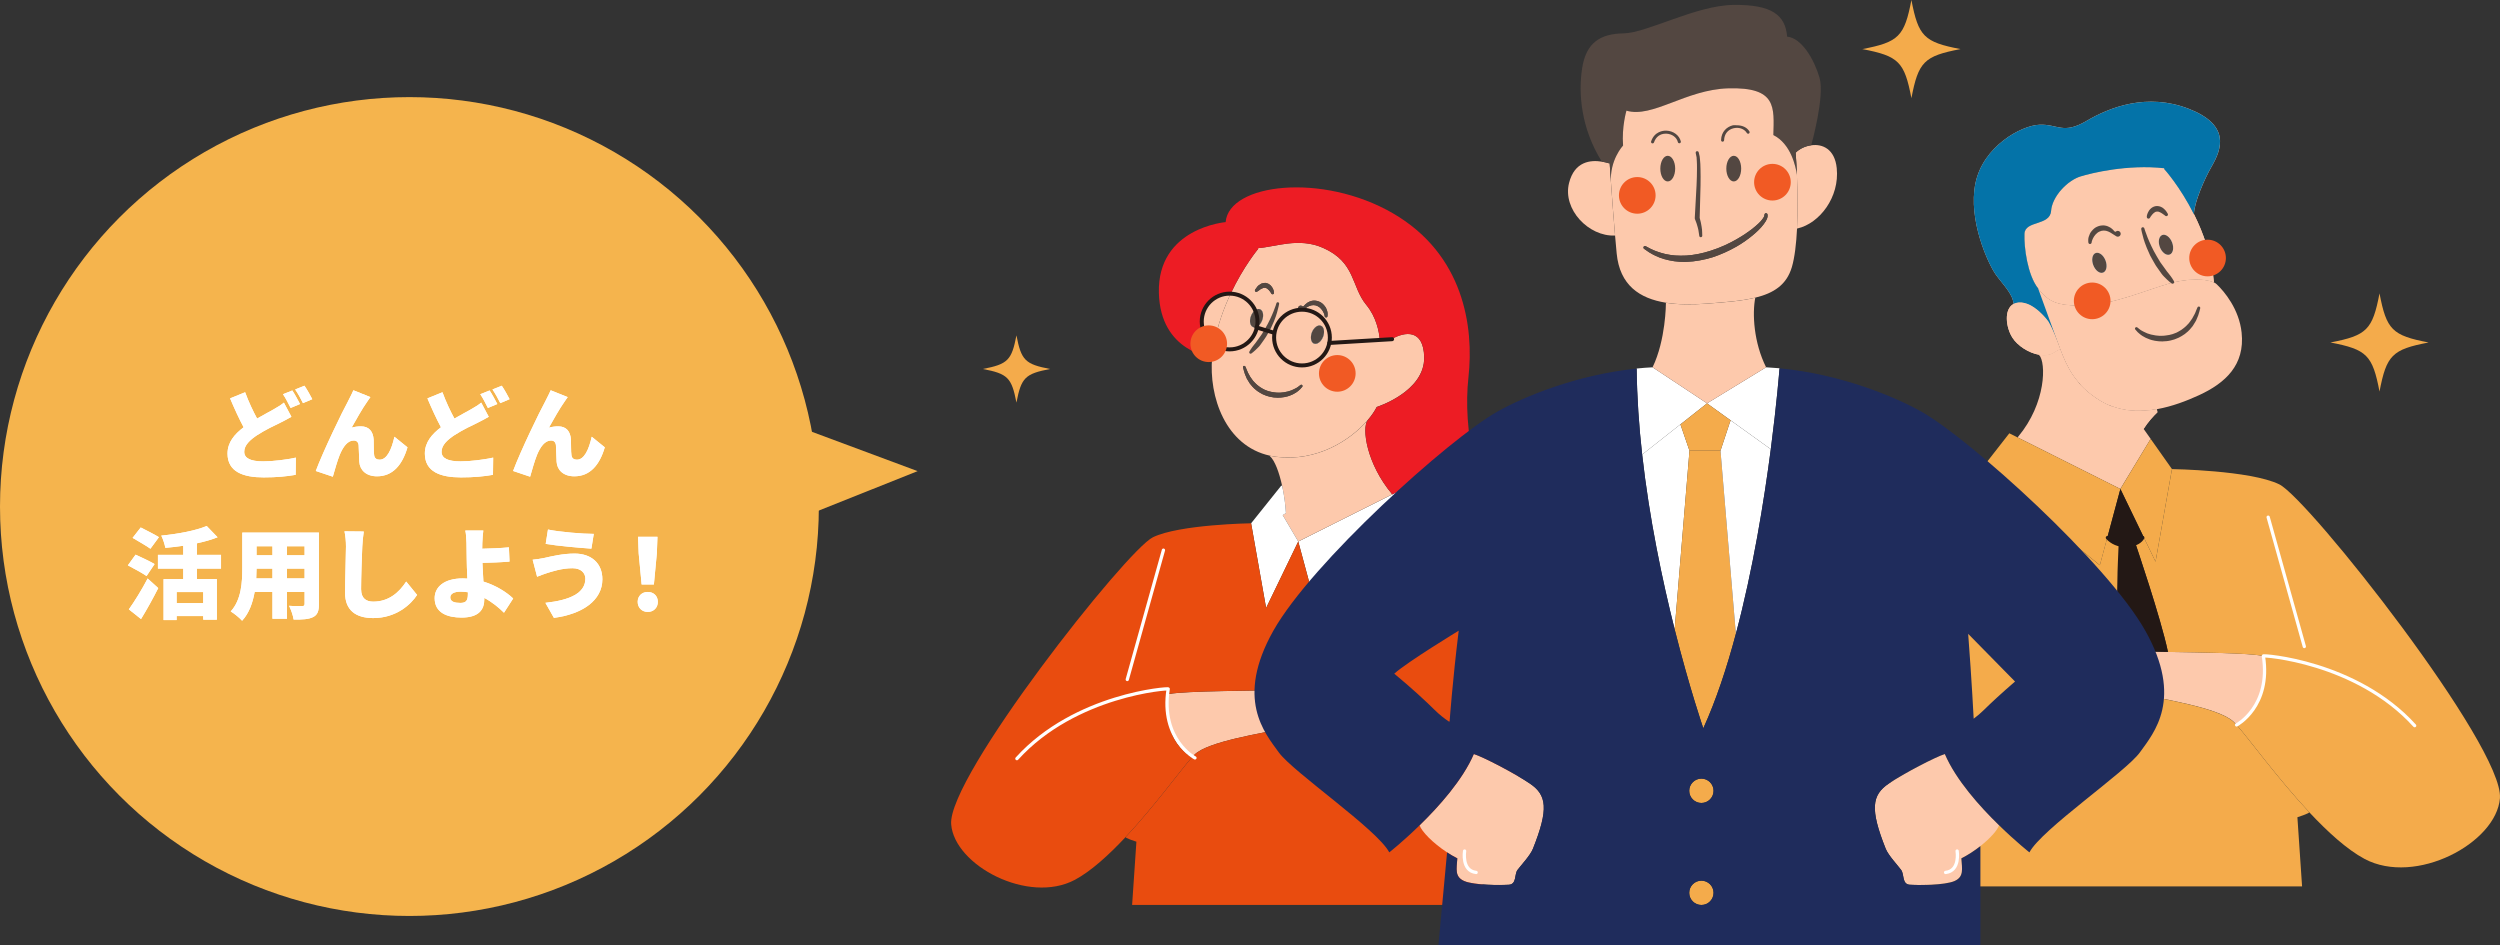
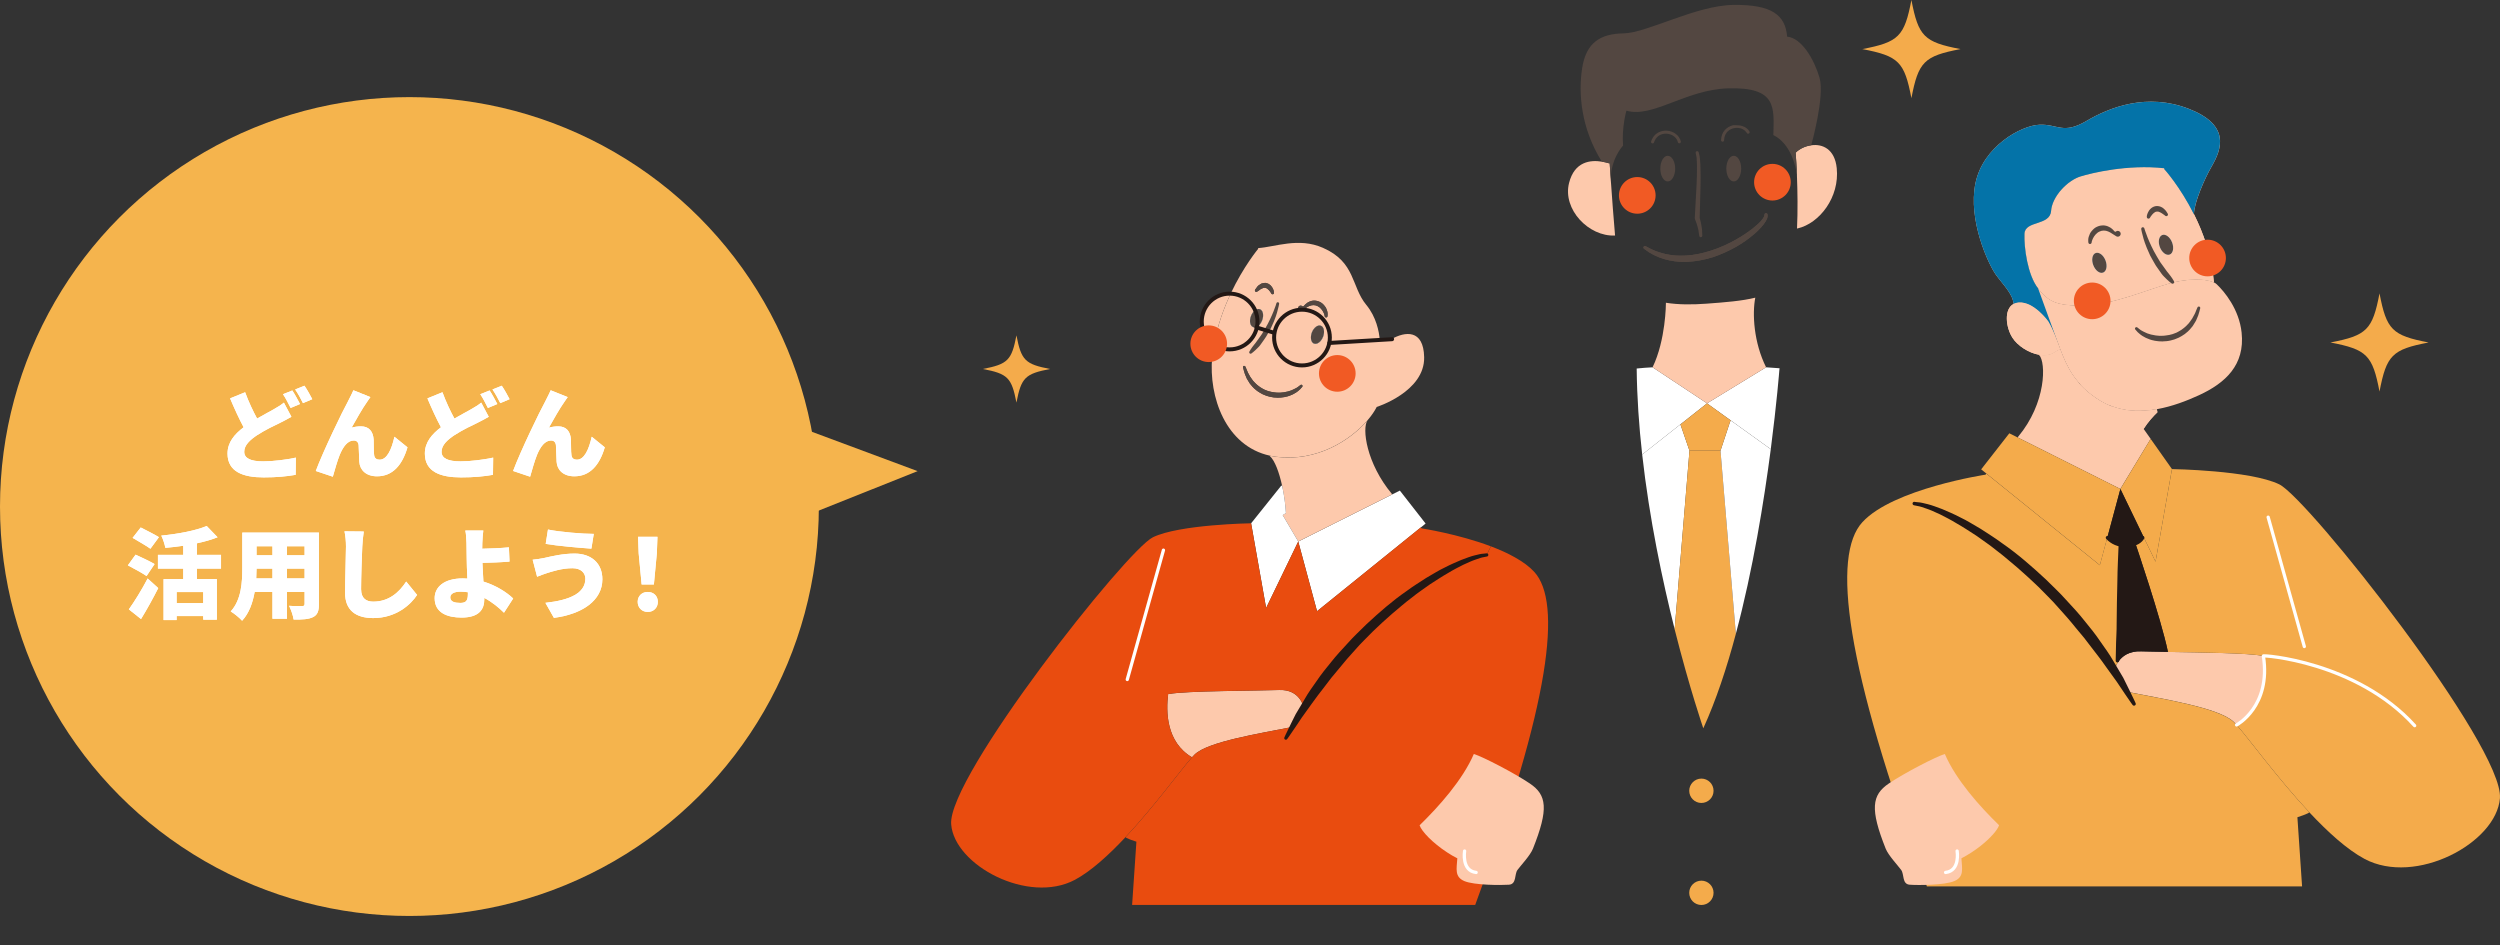
<svg xmlns="http://www.w3.org/2000/svg" id="_レイヤー_2" data-name="レイヤー 2" viewBox="0 0 758.38 286.81">
  <rect x="0" y="0" width="758.38" height="286.81" fill="#333333" stroke="none" />
  <defs>
    <style>
      .cls-1 {
        fill: #f15a24;
      }

      .cls-2 {
        fill: #0473a8;
      }

      .cls-3 {
        fill: #534741;
      }

      .cls-4 {
        fill: #fdc9ac;
      }

      .cls-5 {
        fill: #ed1c24;
      }

      .cls-6 {
        fill: #e94c0f;
      }

      .cls-7 {
        fill: #231815;
      }

      .cls-8 {
        fill: #fff;
      }

      .cls-9 {
        fill: #f4ab4b;
      }

      .cls-10 {
        fill: none;
        stroke: #fff;
        stroke-linecap: round;
        stroke-linejoin: round;
      }

      .cls-11 {
        fill: #1f2c5c;
      }

      .cls-12 {
        fill: #f5b44d;
      }
    </style>
  </defs>
  <g id="_デザイン" data-name="デザイン">
    <g>
      <path class="cls-9" d="M318.54,111.93c-7.57-1.45-8.74-2.63-10.2-10.2-1.45,7.57-2.63,8.74-10.2,10.2,7.57,1.45,8.74,2.63,10.2,10.2,1.45-7.57,2.63-8.74,10.2-10.2Z" />
      <path class="cls-9" d="M594.72,14.89c-11.05-2.12-12.77-3.84-14.89-14.89-2.12,11.05-3.84,12.77-14.89,14.89,11.05,2.12,12.77,3.84,14.89,14.89,2.12-11.05,3.84-12.77,14.89-14.89Z" />
      <path class="cls-9" d="M736.72,103.89c-11.05-2.12-12.77-3.84-14.89-14.89-2.12,11.05-3.84,12.77-14.89,14.89,11.05,2.12,12.77,3.84,14.89,14.89,2.12-11.05,3.84-12.77,14.89-14.89Z" />
      <circle class="cls-12" cx="124.2" cy="153.66" r="124.2" />
      <polyline class="cls-12" points="230.98 125.29 278.36 142.92 230.98 161.82" />
      <g>
        <g>
          <path class="cls-4" d="M618.6,107.7v-.07c1.62.29,3.19.14,4.42-.64l1.93-1.1c2.06,5.45,4.53,11,12.33,15.72,5.39,3.25,11.38,3.54,17.01,2.52l.17.94c-1.31,1.25-2.87,2.97-4.21,5.08l.08.05" />
          <path class="cls-4" d="M655.2,74.96c.63,1.64,1.96,2.65,2.99,2.25,1.03-.39,1.34-2.04.72-3.67-.63-1.64-1.96-2.65-2.99-2.25-1.02.4-1.34,2.04-.72,3.67ZM671.6,85.67c-2.41-1.17-7.76-1.31-13.36.24-6.41,1.76-17.49,6.57-26,6.73-8.52.15-10.79-1.17-13.96-5.19-3.18-4.01-4.3-12.44-4.13-16.55.17-4.1,7.72-2.36,8.07-6.91.35-4.57,5.13-9.32,8.93-10.48,3.3-1.02,14.22-3.72,25.4-2.49l-.03.23s4.81,5.28,9.03,13.73c2.85,5.68,5.41,12.79,6.05,20.69ZM637.99,82.68c1.02-.38,1.35-2.04.72-3.67-.63-1.64-1.96-2.65-3-2.25-1.02.4-1.33,2.04-.7,3.68.62,1.63,1.96,2.64,2.99,2.24Z" />
          <path class="cls-4" d="M656.56,51.02c-11.18-1.23-22.11,1.47-25.4,2.49-3.8,1.15-8.58,5.91-8.93,10.48-.34,4.56-7.9,2.82-8.07,6.91-.17,4.11.95,12.54,4.13,16.55,3.17,4.02,5.44,5.34,13.96,5.19,8.51-.16,19.59-4.97,26-6.73,5.6-1.55,10.95-1.41,13.36-.24.34.17.63.35.84.57,2.35,2.22,6.8,7.58,7.55,14.66,1.05,9.83-4.95,15.31-12.94,18.99-3.63,1.67-8.08,3.4-12.77,4.24-5.63,1.02-11.62.74-17.01-2.52-7.81-4.72-10.27-10.27-12.33-15.72-1.07-2.86-2.03-5.69-3.59-8.36,0,0-4.33-6.1-8.98-5.75-.6.04-1.1.19-1.54.42-.31-3.15-3.17-5.77-5.41-8.9-2.24-3.13-8.49-16.53-6.17-27.72,2.31-11.19,13.87-17.52,19.42-17.74,5.56-.23,7.16,3.03,14.24-1.14,7.08-4.17,18.4-8.61,31.03-3.7,12.63,4.93,10.08,12.1,6.99,17.45-2.2,3.79-5.37,11.09-5.4,14.55-4.22-8.45-9.03-13.73-9.03-13.73l.03-.23Z" />
          <path class="cls-4" d="M623.01,106.99c-1.23.78-2.8.93-4.41.64-3.2-.54-6.61-2.77-8.14-5.21-2.02-3.18-2.6-8.65.38-10.23.43-.22.94-.37,1.54-.42,4.65-.35,8.98,5.75,8.98,5.75,1.56,2.68,2.52,5.5,3.59,8.36l-1.93,1.1Z" />
          <path class="cls-8" d="M658.91,73.54c.63,1.63.32,3.27-.72,3.67-1.02.4-2.36-.61-2.99-2.25-.63-1.63-.31-3.27.72-3.67,1.02-.39,2.36.61,2.99,2.25Z" />
          <path class="cls-8" d="M638.71,79.02c.63,1.63.31,3.28-.72,3.67-1.02.4-2.37-.61-2.99-2.24-.63-1.64-.32-3.28.7-3.68,1.04-.39,2.37.61,3,2.25Z" />
        </g>
        <g>
          <g>
            <path class="cls-4" d="M686.38,198.89c.76,5.78.68,15.98-7.89,21.02-.36-.4-.67-.73-.94-.98-4.52-4.26-21.55-6.92-32.22-9.06-1.3-2.24-2.63-4.42-4-6.51l.13-.09s.24-1.27,1.19-2.61c1.11-1.56,3.16-3.21,6.89-3.07,1.76.07,4.66.12,8.09.17,10.06.16,24.68.36,28.46,1.16l.3-.03Z" />
            <path class="cls-4" d="M650.25,130.14l.08.05,2.08,2.94-9.2,15.19-31.13-15.61.11-.21c8.56-10.25,8.51-22.5,6.4-24.81v-.07c1.62.29,3.19.14,4.42-.64l1.93-1.1c2.06,5.45,4.53,11,12.33,15.72,5.39,3.25,11.38,3.54,17.01,2.52l.17.94c-1.31,1.25-2.87,2.97-4.21,5.08Z" />
            <path class="cls-4" d="M655.2,74.96c.63,1.64,1.96,2.65,2.99,2.25,1.03-.39,1.34-2.04.72-3.67-.63-1.64-1.96-2.65-2.99-2.25-1.02.4-1.34,2.04-.72,3.67ZM671.6,85.67c-2.41-1.17-7.76-1.31-13.36.24-6.41,1.76-17.49,6.57-26,6.73-8.52.15-10.79-1.17-13.96-5.19-3.18-4.01-4.3-12.44-4.13-16.55.17-4.1,7.72-2.36,8.07-6.91.35-4.57,5.13-9.32,8.93-10.48,3.3-1.02,14.22-3.72,25.4-2.49l-.03.23s4.81,5.28,9.03,13.73c2.85,5.68,5.41,12.79,6.05,20.69ZM637.99,82.68c1.02-.38,1.35-2.04.72-3.67-.63-1.64-1.96-2.65-3-2.25-1.02.4-1.33,2.04-.7,3.68.62,1.63,1.96,2.64,2.99,2.24Z" />
            <path class="cls-2" d="M624.94,105.89c-1.07-2.86-2.03-5.69-3.59-8.36,0,0-4.33-6.1-8.98-5.75-.6.04-1.1.19-1.54.42-.31-3.15-3.17-5.77-5.41-8.9-2.24-3.13-8.49-16.53-6.17-27.72,2.31-11.19,13.87-17.52,19.42-17.74,5.56-.23,7.16,3.03,14.24-1.14,7.08-4.17,18.4-8.61,31.03-3.7,12.63,4.93,10.08,12.1,6.99,17.45-2.2,3.79-5.37,11.09-5.4,14.55-4.22-8.45-9.03-13.73-9.03-13.73l.03-.23c-11.18-1.23-22.11,1.47-25.4,2.49-3.8,1.15-8.58,5.91-8.93,10.48-.34,4.56-7.9,2.82-8.07,6.91-.17,4.11.95,12.54,4.13,16.55" />
            <polygon class="cls-9" points="652.41 133.14 658.87 142.29 653.89 170.39 650.29 162.95 643.22 148.33 652.41 133.14" />
            <path class="cls-4" d="M623.01,106.99c-1.23.78-2.8.93-4.41.64-3.2-.54-6.61-2.77-8.14-5.21-2.02-3.18-2.6-8.65.38-10.23.43-.22.94-.37,1.54-.42,4.65-.35,8.98,5.75,8.98,5.75,1.56,2.68,2.52,5.5,3.59,8.36l-1.93,1.1Z" />
            <path class="cls-9" d="M650.29,162.95l3.6,7.44,4.98-28.09s23.74.35,32.54,4.62c8.8,4.27,68.17,79.53,66.95,95.22-1.07,13.6-25.6,26.67-41.07,18.41-5.35-2.86-11.2-8.21-16.77-14.15-9.59-10.26-18.32-22.32-22.03-26.48,8.58-5.04,8.65-15.23,7.89-21.02l-.3.03c-3.78-.8-18.39-1-28.46-1.16v-.17c-2.13-10.13-9.77-32.54-9.77-32.54l-.06-.16c.99-.41,1.78-1.02,2.2-1.79l.31-.15Z" />
            <path class="cls-9" d="M678.48,219.91c3.71,4.16,12.44,16.22,22.03,26.48l-.3.28c-.82.39-1.93.81-3.29,1.24h0s1.42,20.99,1.42,20.99h-113.81c-24.89-67.22-28.89-100.38-19.56-110.51,9.33-10.14,37.34-14.4,37.34-14.4l.26-.32,34.42,27.79,2.25-8.37.06.02c1.08,1.2,2.46,1.89,3.9,2.18.02,1.22.33,25.29-.88,35.17l.31.22c-.95,1.34-1.19,2.61-1.19,2.61l-.13.09c1.37,2.09,2.7,4.27,4,6.51,10.67,2.13,27.7,4.8,32.22,9.06.27.25.58.58.94.98Z" />
            <polygon class="cls-9" points="643.22 148.33 639.25 163.08 637 171.45 602.58 143.66 600.99 142.38 609.53 131.44 612.09 132.72 643.22 148.33" />
            <path class="cls-7" d="M643.22,165.27c1.61.33,3.27.15,4.57-.38l.06.16s7.64,22.41,9.77,32.54v.17c-3.43-.05-6.33-.11-8.09-.17-3.73-.14-5.78,1.52-6.89,3.07l-.31-.22c1.21-9.88.91-33.95.88-35.17Z" />
            <path class="cls-7" d="M643.22,165.27c-1.44-.29-2.83-.98-3.9-2.18l-.06-.02,3.97-14.75,7.07,14.62-.31.15c-.42.77-1.21,1.39-2.2,1.79-1.3.53-2.95.71-4.57.38Z" />
            <path class="cls-8" d="M658.91,73.54c.63,1.63.32,3.27-.72,3.67-1.02.4-2.36-.61-2.99-2.25-.63-1.63-.31-3.27.72-3.67,1.02-.39,2.36.61,2.99,2.25Z" />
            <path class="cls-8" d="M638.71,79.02c.63,1.63.31,3.28-.72,3.67-1.02.4-2.37-.61-2.99-2.24-.63-1.64-.32-3.28.7-3.68,1.04-.39,2.37.61,3,2.25Z" />
          </g>
          <g>
            <path class="cls-3" d="M659.05,86.07c-.1,0-.21-.03-.29-.09-.01,0-.99-.71-2.23-2-.33-.34-.65-.67-.92-1.08l-.95-1.36c-.1-.14-.2-.29-.31-.44-.23-.32-.46-.64-.64-.99l-.9-1.58c-.43-.68-.74-1.41-1.04-2.12-.16-.37-.31-.73-.48-1.08l-.15-.38c-.35-.89-.67-1.74-.88-2.49-.29-1-.46-1.66-.55-2.12-.12-.52-.16-.79-.16-.8-.04-.32.15-.57.41-.61h.01c.29,0,.48.15.53.37h0s.08.31.25.78c.12.4.34.99.72,1.95.58,1.44,1.53,3.6,2.78,5.7l.87,1.46c.19.35.42.66.65.96.1.14.2.27.3.41.28.36.52.71.75,1.04.34.49.66.95,1.01,1.33,1.04,1.26,1.6,2.29,1.61,2.31l.05.09c.13.24.04.55-.2.68-.07.04-.16.06-.24.06Z" />
            <path class="cls-3" d="M638.71,79.01c.63,1.64.31,3.28-.72,3.68-1.02.4-2.36-.61-2.99-2.25-.63-1.64-.31-3.29.71-3.68,1.03-.39,2.36.61,3,2.25Z" />
            <path class="cls-3" d="M658.91,73.54c.63,1.64.31,3.28-.72,3.68-1.02.39-2.36-.61-2.99-2.25-.63-1.64-.31-3.28.72-3.68,1.02-.39,2.36.61,2.99,2.25Z" />
            <path class="cls-3" d="M633.92,74.02c-.22-.04-.39-.22-.41-.45l-.04-.44c-.02-.26,0-.85.15-1.3.21-.71.47-1.23.83-1.66.52-.66,1.08-1.13,1.69-1.39.36-.19.76-.28,1.12-.35.23-.04.46-.06.7-.06.14,0,.27,0,.41.02.77.08,1.4.41,1.8.64.65.44,1.02.87,1.18,1.06.1.12.18.21.33.21h.11l.09-.07c.16-.13.36-.2.56-.2.27,0,.51.12.68.32.31.38.26.94-.12,1.25-.16.13-.36.2-.56.2-.17,0-.33-.05-.47-.13l-1.56-.98c-.16-.13-.41-.24-.7-.38l-.19-.09c-.42-.19-.88-.28-1.33-.28-.48,0-.93.11-1.34.32-.89.4-1.58,1.31-1.93,2.02-.06.15-.11.25-.15.34-.08.17-.15.32-.2.54l-.08.45c-.04.24-.25.41-.49.41-.03,0-.06,0-.09,0Z" />
            <path class="cls-3" d="M651.74,66.34c-.09,0-.17-.02-.25-.07-.17-.1-.27-.29-.26-.49l.03-.33c.07-.3.14-.61.29-.91.19-.4.42-.82.8-1.18.22-.22.8-.73,1.63-.84.11-.01.22-.02.33-.02.52,0,1.06.14,1.45.37.21.09.33.19.47.31.06.05.12.1.18.14.14.11.25.22.34.33l.11.12c.19.19.31.38.41.55.05.08.31.49.31.49.15.23.08.54-.16.69-.08.05-.17.08-.26.08-.12,0-.23-.04-.32-.12-.06-.05-.42-.35-.93-.68-.21-.16-.52-.33-.85-.46-.16-.09-.36-.14-.58-.14-.09,0-.18,0-.27.02h0c-.58,0-1.25.78-1.44,1.02l-.4.53-.18.32c-.09.17-.26.26-.45.26Z" />
            <path class="cls-3" d="M656.04,103.58c-.4,0-.8-.02-1.18-.05-.82-.07-1.53-.2-2.15-.38-.48-.12-.92-.31-1.34-.49-.18-.08-.35-.15-.52-.22-.15-.09-.33-.19-.51-.29-.32-.17-.63-.34-.88-.55-.13-.11-.26-.21-.39-.31-.25-.2-.48-.38-.61-.53l-.7-.79c-.08-.09-.12-.21-.11-.32,0-.12.06-.23.15-.3.08-.07.19-.11.29-.11.1,0,.2.03.27.09l.83.65c.18.15.38.26.57.36.11.06.23.12.36.2.22.13.49.25.78.37.17.07.34.15.51.23.21.06.38.12.54.17.36.12.73.24,1.16.29.53.13,1.15.22,1.86.26.22,0,.44.01.66.01.53,0,.97-.03,1.38-.1.7-.05,1.42-.24,2.03-.41l.46-.17c.5-.18,1.02-.37,1.48-.68.52-.26.99-.62,1.44-.97l.2-.16c.37-.28.67-.6.97-.92.13-.14.26-.28.39-.41.17-.23.3-.41.43-.58.21-.29.42-.57.6-.85.59-1.02.99-1.77,1.18-2.39l.42-.99c.07-.16.23-.26.4-.26.06,0,.11.01.17.03.2.08.31.3.26.51l-.27,1.06c-.13.63-.46,1.51-1,2.69-.19.34-.42.71-.67,1.1l-.35.56c-.1.11-.23.27-.36.43-.33.4-.67.82-1.08,1.18-.64.59-1.26,1.05-1.89,1.4-.57.38-1.21.64-1.84.88l-.39.15c-.68.21-1.51.44-2.35.52-.37.05-.75.07-1.17.07Z" />
            <path class="cls-7" d="M580.79,152.25s.36.04,1.03.11c.67.03,1.67.24,2.96.58,1.3.32,2.73.88,4.42,1.51,1.64.7,3.51,1.48,5.45,2.5,2,.93,4,2.22,6.18,3.47,2.09,1.38,4.37,2.76,6.56,4.4,4.52,3.11,8.94,6.96,13.22,10.94,2.06,2.07,4.23,4.04,6.13,6.2,1.96,2.11,3.89,4.18,5.58,6.34,1.74,2.12,3.41,4.18,4.8,6.27,1.45,2.05,2.84,3.97,3.92,5.88,1.14,1.87,2.16,3.6,3.05,5.14.79,1.59,1.48,2.98,2.04,4.13,1.14,2.28,1.72,3.61,1.72,3.61.12.27,0,.59-.28.7-.23.1-.5.03-.64-.17l-.02-.03s-.87-1.17-2.27-3.27c-.7-1.04-1.55-2.31-2.53-3.77-1.02-1.42-2.18-3.02-3.44-4.76-1.21-1.77-2.66-3.6-4.16-5.55-.75-.98-1.51-1.98-2.3-3-.83-.99-1.67-2-2.53-3.03-1.66-2.1-3.5-4.17-5.39-6.25-1.83-2.14-3.93-4.09-5.91-6.15-2.07-1.97-4.16-3.92-6.29-5.76-2.17-1.79-4.23-3.65-6.38-5.25-2.08-1.7-4.24-3.13-6.24-4.57-2.07-1.32-4-2.62-5.86-3.66-1.83-1.13-3.58-2-5.13-2.79-1.56-.71-2.97-1.37-4.11-1.73-1.13-.41-2.04-.71-2.74-.8-.67-.13-1.02-.21-1.02-.21h-.01c-.29-.06-.48-.34-.42-.63.05-.27.31-.45.58-.43Z" />
            <path class="cls-7" d="M644.85,165.98c-2.32,0-4.48-.91-5.93-2.52-.2-.22-.18-.56.04-.75.22-.2.56-.18.75.04,1.45,1.61,3.73,2.41,6.1,2.11,1.73-.21,3.15-.98,3.7-2.01.14-.26.46-.36.72-.22.26.14.36.46.22.72-.72,1.35-2.4,2.31-4.51,2.56-.37.04-.73.07-1.09.07Z" />
            <path class="cls-7" d="M643.75,165.22s.18,2.2.3,5.5c.1,3.31.22,7.72.1,12.13-.07,2.21-.13,4.41-.2,6.48-.04,2.07-.34,4.01-.46,5.66-.35,3.31-.63,5.5-.63,5.5-.04.29-.3.5-.59.46-.27-.03-.47-.27-.47-.53v-.06s.02-2.2.12-5.49c.04-1.64.19-3.54.17-5.61.03-2.06.05-4.26.08-6.45.15-4.39.13-8.79.29-12.09.14-3.3.23-5.5.23-5.5.01-.3.26-.52.56-.51.27.01.49.24.51.5Z" />
          </g>
        </g>
        <g>
          <g>
            <polygon class="cls-8" points="424.65 148.82 432.46 158.82 431.01 160 399.53 185.41 393.83 164.27 422.31 149.99 424.65 148.82" />
            <path class="cls-4" d="M373.01,89.07c.11,0,.2,0,.31.01-2.07,4.41-4.01,9.67-5.05,15.44-2.24-1.51-3.72-4.09-3.72-6.99,0-4.67,3.78-8.46,8.46-8.46Z" />
            <path class="cls-4" d="M395.46,214.52l.12.08c-1.25,1.91-2.47,3.9-3.66,5.95-9.76,1.95-25.33,4.39-29.47,8.28-.24.22-.53.53-.86.9-7.84-4.6-7.91-13.93-7.22-19.22l.27.03c4.64-.98,27.08-.98,33.42-1.22,6.34-.24,7.39,5.2,7.39,5.2Z" />
            <path class="cls-4" d="M388.92,147.3c-.88-3.98-2.18-7.59-3.72-8.96l.02-.1c.62.15,1.27.25,1.93.34,12.4,1.57,22.58-5.11,27.7-11.08-1.77,2.41-.32,13.1,7.35,22.29l.1.19-28.48,14.28-4.72-8.02.98-.58c-.13-2.54-.54-5.55-1.16-8.37Z" />
            <path class="cls-4" d="M381.26,99.36c-.83,3.79-4.21,6.63-8.25,6.63-1.76,0-3.38-.54-4.74-1.46,1.04-5.78,2.98-11.03,5.05-15.44,3.33.12,6.16,2.16,7.44,5.04-.51.36-.97.98-1.26,1.74-.58,1.5-.29,3.01.64,3.37.36.14.77.09,1.17-.13-.01.09-.02.17-.05.25Z" />
            <path class="cls-4" d="M382.88,97.17c.58-1.49.28-3.01-.65-3.37-.46-.17-.98-.05-1.47.32-1.28-2.89-4.11-4.93-7.44-5.04,3.92-8.3,8.35-13.59,8.35-13.59l-.02-.23c5.18-.33,12.28-3.33,19.65-.09,10,4.39,8.54,11.71,13.17,17.32,3.02,3.65,3.87,8.03,4.09,10.63l-15.3.91c.11-.52.16-1.06.16-1.62,0-4.67-3.79-8.46-8.46-8.46-4.19,0-7.65,3.03-8.33,7.02l-.13-.02-2.18-.66-3.05-.93c.03-.08.04-.17.05-.25.63-.32,1.22-1.02,1.57-1.93Z" />
            <path class="cls-8" d="M389.11,156.25l4.72,8.02-9.75,20.17-4.55-25.7,9.1-11.37.3-.07c.62,2.82,1.03,5.84,1.16,8.37l-.98.58Z" />
            <path class="cls-4" d="M394.96,93.95c4.67,0,8.46,3.78,8.46,8.46,0,.56-.05,1.1-.16,1.62h0c-.75,3.89-4.18,6.83-8.3,6.83-4.67,0-8.46-3.79-8.46-8.45,0-.49.04-.98.13-1.44.68-3.98,4.15-7.02,8.33-7.02ZM401.35,102.18c.57-1.49.28-3.01-.65-3.36-.94-.36-2.16.55-2.74,2.05-.57,1.5-.28,3.01.65,3.37.94.36,2.16-.56,2.73-2.06Z" />
            <path class="cls-6" d="M361.59,229.73c.33-.37.62-.67.86-.9,4.14-3.89,19.71-6.33,29.47-8.28,1.19-2.05,2.41-4.04,3.66-5.95,20.28-31.32,47.62-45.81,55.42-46.26l1.27-2.6c2.59.98,5.1,2.09,7.33,3.36,2.3,1.29,4.3,2.74,5.8,4.36,8.54,9.27,4.88,39.59-17.9,101.06h-104.07l1.3-19.19c-1.24-.39-2.25-.77-3.01-1.13l-.27-.25c8.77-9.39,16.75-20.41,20.15-24.22Z" />
            <path class="cls-4" d="M373.01,105.98c4.04,0,7.43-2.84,8.25-6.63l3.05.93,2.18.66.13.02c-.09.47-.13.95-.13,1.44,0,4.66,3.79,8.45,8.46,8.45,4.12,0,7.54-2.94,8.3-6.83h0l15.3-.91,3.52-.21c4.17-2.4,9.76-3.09,9.95,5.43.24,10.49-14.39,15.12-14.39,15.12-.62,1.22-1.55,2.62-2.79,4.04-5.13,5.97-15.3,12.65-27.7,11.08-.66-.09-1.31-.19-1.93-.34-13.39-2.94-18.59-17.83-17.5-29.89.03-.47.09-.93.15-1.39.11-.82.24-1.64.39-2.44,1.36.92,2.99,1.46,4.74,1.46Z" />
            <path class="cls-6" d="M354.37,210.5c-.69,5.29-.62,14.62,7.22,19.22-3.39,3.81-11.38,14.83-20.15,24.22-5.09,5.43-10.45,10.32-15.34,12.94-14.15,7.56-36.59-4.39-37.56-16.83-1.13-14.35,53.17-83.18,61.22-87.08,8.05-3.9,29.76-4.23,29.76-4.23l4.55,25.7,9.75-20.17,5.7,21.14,31.48-25.42.23.29s11.03,1.68,21.02,5.45l-1.27,2.6c-7.8.45-35.13,14.94-55.42,46.26l-.12-.08s-1.05-5.45-7.39-5.2c-6.34.24-28.78.24-33.42,1.22l-.27-.03Z" />
-             <path class="cls-5" d="M432.46,158.82l-7.81-10-2.34,1.17-.1-.19c-7.68-9.19-9.12-19.88-7.35-22.29,1.24-1.42,2.17-2.82,2.79-4.04,0,0,14.63-4.63,14.39-15.12-.19-8.53-5.79-7.84-9.95-5.43l-3.52.21c-.22-2.6-1.07-6.99-4.09-10.63-4.63-5.61-3.17-12.93-13.17-17.32-7.37-3.24-14.47-.24-19.65.09l.02.23s-4.44,5.29-8.35,13.59c-.11-.01-.2-.01-.31-.01-4.68,0-8.46,3.79-8.46,8.46,0,2.91,1.47,5.48,3.72,6.99-.16.8-.28,1.62-.39,2.44-.05.46-.11.92-.15,1.39h-.09s-15.65-1.48-16.1-19.52c-.49-19.76,20.25-21.46,20.25-21.46.97-11.71,29.27-15.12,50.74-2.68,21.46,12.44,24.63,34.39,22.92,49.76-1.7,15.37,1.95,37.08,14.15,54.64v.02c-2.24-1.27-4.75-2.38-7.34-3.36-10-3.78-21.02-5.45-21.02-5.45l-.23-.29,1.45-1.17Z" />
            <path class="cls-8" d="M400.7,98.82c.94.35,1.23,1.86.65,3.36-.57,1.5-1.8,2.42-2.73,2.06-.94-.36-1.23-1.86-.65-3.37.58-1.49,1.8-2.41,2.74-2.05Z" />
            <path class="cls-8" d="M382.88,97.17c-.35.91-.94,1.61-1.57,1.93.11-.51.16-1.04.16-1.57,0-1.21-.26-2.37-.71-3.41.49-.37,1.02-.5,1.47-.32.94.36,1.23,1.87.65,3.37Z" />
            <path class="cls-8" d="M380.76,94.13c.46,1.04.71,2.2.71,3.41,0,.54-.05,1.06-.16,1.57-.4.21-.81.26-1.17.13-.94-.36-1.22-1.86-.64-3.37.29-.76.75-1.37,1.26-1.74Z" />
          </g>
          <g>
            <path class="cls-3" d="M379.37,107.31c-.14,0-.27-.07-.35-.18-.1-.14-.11-.31-.03-.46.05-.09.57-1.04,1.52-2.19.31-.35.61-.77.92-1.22.21-.3.43-.62.67-.93.5-.62.93-1.35,1.34-2.06l.32-.55c1.15-1.93,2.02-3.9,2.55-5.22.31-.8.54-1.37.67-1.79.15-.42.22-.71.22-.71.05-.19.22-.32.41-.32.03,0,.07,0,.1.01.21.05.35.25.32.47-.01.06-.04.31-.15.76-.1.48-.27,1.12-.5,1.95-.19.7-.49,1.48-.81,2.31l-.13.34c-.15.3-.29.63-.44.98-.28.64-.56,1.31-.94,1.91l-.32.57c-.45.79-.87,1.54-1.37,2.19-.17.24-.33.47-.49.69-.4.58-.78,1.14-1.21,1.53-1.14,1.19-2.04,1.83-2.05,1.84-.07.05-.16.08-.25.08Z" />
            <path class="cls-3" d="M397.96,100.87c-.57,1.5-.28,3,.65,3.36.94.36,2.16-.56,2.74-2.06.58-1.5.29-3-.65-3.36-.94-.36-2.16.56-2.74,2.06Z" />
            <path class="cls-3" d="M379.49,95.87c-.58,1.5-.29,3,.65,3.36.94.36,2.16-.56,2.73-2.06.58-1.49.29-3-.65-3.36-.93-.36-2.16.56-2.73,2.06Z" />
            <g>
              <path class="cls-3" d="M402.22,96.29c-.19-.02-.35-.17-.38-.36l-.07-.4c-.04-.21-.11-.35-.18-.51-.04-.08-.08-.17-.13-.29-.32-.67-.96-1.5-1.79-1.88-.36-.19-.78-.29-1.22-.29-.41,0-.83.09-1.22.26l-.18.08c-.27.12-.5.23-.67.37l-1.4.88c-.12.08-.27.12-.42.12-.27,0-.52-.14-.66-.37-.23-.37-.12-.85.25-1.08.12-.08.27-.12.42-.12.18,0,.36.06.5.18l.08.07h.11c.15,0,.23-.09.32-.2.14-.17.48-.56,1.09-.97.35-.2.92-.5,1.62-.58.13-.02.25-.02.38-.02.51,0,1.1.13,1.64.38.55.24,1.07.66,1.53,1.26.44.52.64,1.11.76,1.51.15.45.15,1.02.14,1.2l-.04.39c-.02.23-.21.39-.43.39h-.04Z" />
              <path class="cls-3" d="M402.22,96.29c-.19-.02-.35-.17-.38-.36l-.07-.4c-.04-.21-.11-.35-.18-.51-.04-.08-.08-.17-.13-.29-.32-.67-.96-1.5-1.79-1.88-.36-.19-.78-.29-1.22-.29-.41,0-.83.09-1.22.26l-.18.08c-.27.12-.5.23-.67.37l-1.4.88c-.12.08-.27.12-.42.12-.27,0-.52-.14-.66-.37-.23-.37-.12-.85.25-1.08.12-.08.27-.12.42-.12.18,0,.36.06.5.18l.08.07h.11c.15,0,.23-.09.32-.2.14-.17.48-.56,1.09-.97.35-.2.92-.5,1.62-.58.13-.02.25-.02.38-.02.51,0,1.1.13,1.64.38.55.24,1.07.66,1.53,1.26.44.52.64,1.11.76,1.51.15.45.15,1.02.14,1.2l-.04.39c-.02.23-.21.39-.43.39h-.04Z" />
            </g>
            <g>
              <path class="cls-3" d="M386.05,89.28c-.15,0-.31-.09-.39-.22l-.15-.26c-.08-.2-.28-.42-.43-.59-.04-.09-.18-.21-.31-.33-.08-.07-.16-.13-.22-.2l-.04-.05-.05-.03c-.09-.04-.17-.1-.25-.16-.17-.08-.24-.08-.29-.08l-.08-.05-.17-.02c-.07,0-.14.02-.18.03h-.03s-.07,0-.07,0c-.16,0-.32.06-.46.17-.03.01-.11.04-.18.07-.18.07-.39.15-.57.35-.38.28-.71.48-.72.49l-.15.09c-.07.04-.14.06-.22.06-.15,0-.28-.08-.36-.2-.08-.13-.08-.31,0-.45,0,0,.25-.39.7-.96.18-.26.58-.53.99-.78.19-.14.41-.22.69-.25.1,0,.2-.03.3-.05.12-.02.24-.05.37-.05.06,0,.12,0,.17.02.39.08.68.18.89.29.21.15.44.32.65.49.31.34.55.7.7,1.06.19.37.21.61.23.77l.05.34c.04.23-.13.46-.37.49h-.06Z" />
              <path class="cls-3" d="M386.05,89.28c-.15,0-.31-.09-.39-.22l-.15-.26c-.08-.2-.28-.42-.43-.59-.04-.09-.18-.21-.31-.33-.08-.07-.16-.13-.22-.2l-.04-.05-.05-.03c-.09-.04-.17-.1-.25-.16-.17-.08-.24-.08-.29-.08l-.08-.05-.17-.02c-.07,0-.14.02-.18.03h-.03s-.07,0-.07,0c-.16,0-.32.06-.46.17-.03.01-.11.04-.18.07-.18.07-.39.15-.57.35-.38.28-.71.48-.72.49l-.15.09c-.07.04-.14.06-.22.06-.15,0-.28-.08-.36-.2-.08-.13-.08-.31,0-.45,0,0,.25-.39.7-.96.18-.26.58-.53.99-.78.19-.14.41-.22.69-.25.1,0,.2-.03.3-.05.12-.02.24-.05.37-.05.06,0,.12,0,.17.02.39.08.68.18.89.29.21.15.44.32.65.49.31.34.55.7.7,1.06.19.37.21.61.23.77l.05.34c.04.23-.13.46-.37.49h-.06Z" />
            </g>
            <g>
              <path class="cls-3" d="M387.48,120.63c-.39,0-.73-.02-1.06-.06-.77-.08-1.53-.29-2.18-.49l-.34-.13c-.57-.22-1.16-.45-1.65-.79-.6-.33-1.17-.75-1.75-1.29-.38-.33-.69-.72-1-1.09-.12-.14-.23-.28-.35-.42l-.29-.47c-.23-.35-.45-.69-.63-1.03-.48-1.06-.78-1.86-.9-2.43l-.25-.98c-.03-.1-.01-.2.04-.29s.13-.15.23-.17c.01,0,.03,0,.04,0,.22,0,.34.09.4.22l.39.93c.17.54.55,1.25,1.07,2.15.16.26.35.5.53.76.13.17.25.34.38.52.16.16.28.29.4.42.27.28.55.58.88.84l.17.13c.42.33.85.66,1.36.92.39.26.87.44,1.33.61l.39.15c.61.17,1.25.33,1.91.39.35.06.75.09,1.24.09.2,0,.41,0,.61-.01.66-.04,1.23-.12,1.75-.25.36-.04.7-.16,1.03-.27.15-.05.3-.1.44-.14.21-.09.37-.16.52-.23.26-.11.51-.22.71-.34.12-.07.22-.13.33-.18.18-.09.37-.19.54-.34l.75-.58c.07-.05.15-.08.23-.08.12,0,.23.05.3.15.11.14.11.35-.01.49l-.63.72c-.12.14-.34.31-.57.5-.11.09-.22.18-.34.27-.23.2-.5.34-.81.51-.16.09-.33.18-.51.29-.11.04-.27.11-.43.18-.38.17-.78.34-1.21.44-.58.17-1.23.28-1.98.35-.35.02-.71.04-1.08.04Z" />
              <path class="cls-3" d="M387.48,120.63c-.39,0-.73-.02-1.06-.06-.77-.08-1.53-.29-2.18-.49l-.34-.13c-.57-.22-1.16-.45-1.65-.79-.6-.33-1.17-.75-1.75-1.29-.38-.33-.69-.72-1-1.09-.12-.14-.23-.28-.35-.42l-.29-.47c-.23-.35-.45-.69-.63-1.03-.48-1.06-.78-1.86-.9-2.43l-.25-.98c-.03-.1-.01-.2.04-.29s.13-.15.23-.17c.01,0,.03,0,.04,0,.22,0,.34.09.4.22l.39.93c.17.54.55,1.25,1.07,2.15.16.26.35.5.53.76.13.17.25.34.38.52.16.16.28.29.4.42.27.28.55.58.88.84l.17.13c.42.33.85.66,1.36.92.39.26.87.44,1.33.61l.39.15c.61.17,1.25.33,1.91.39.35.06.75.09,1.24.09.2,0,.41,0,.61-.01.66-.04,1.23-.12,1.75-.25.36-.04.7-.16,1.03-.27.15-.05.3-.1.44-.14.21-.09.37-.16.52-.23.26-.11.51-.22.71-.34.12-.07.22-.13.33-.18.18-.09.37-.19.54-.34l.75-.58c.07-.05.15-.08.23-.08.12,0,.23.05.3.15.11.14.11.35-.01.49l-.63.72c-.12.14-.34.31-.57.5-.11.09-.22.18-.34.27-.23.2-.5.34-.81.51-.16.09-.33.18-.51.29-.11.04-.27.11-.43.18-.38.17-.78.34-1.21.44-.58.17-1.23.28-1.98.35-.35.02-.71.04-1.08.04Z" />
            </g>
            <path class="cls-7" d="M451.06,168.82s-.32.07-.93.19c-.63.08-1.47.36-2.5.74-1.04.33-2.32.93-3.75,1.58-1.42.72-3.02,1.52-4.69,2.55-1.7.96-3.47,2.15-5.36,3.35-1.82,1.31-3.8,2.62-5.7,4.17-1.97,1.46-3.86,3.16-5.84,4.8-1.95,1.68-3.87,3.46-5.75,5.27-1.82,1.88-3.73,3.66-5.41,5.62-1.73,1.9-3.41,3.8-4.93,5.72-.78.94-1.56,1.87-2.31,2.77-.72.94-1.42,1.85-2.1,2.75-1.37,1.78-2.69,3.45-3.81,5.06-1.15,1.6-2.2,3.06-3.13,4.36-.86,1.35-1.67,2.49-2.31,3.45-1.28,1.92-2.07,2.99-2.07,2.99l-.02.02c-.16.22-.47.26-.68.1-.19-.14-.24-.38-.16-.59,0,0,.53-1.22,1.57-3.3.52-1.04,1.12-2.33,1.87-3.77.83-1.4,1.77-2.97,2.79-4.69.98-1.76,2.25-3.51,3.58-5.39,1.28-1.91,2.79-3.8,4.39-5.74,1.55-1.97,3.32-3.87,5.11-5.8,1.74-1.98,3.73-3.78,5.61-5.67,3.91-3.64,7.95-7.16,12.09-10.01,2.01-1.5,4.08-2.76,6-4.02,2-1.14,3.82-2.32,5.65-3.17,1.78-.93,3.48-1.65,4.99-2.29,1.54-.58,2.85-1.09,4.04-1.38,1.18-.31,2.09-.51,2.71-.53.62-.07.94-.1.94-.1.27-.03.51.16.54.43.03.25-.14.48-.39.53h-.01Z" />
            <path class="cls-7" d="M394.96,111.46c-4.99,0-9.06-4.06-9.06-9.06s4.06-9.06,9.06-9.06,9.06,4.07,9.06,9.06-4.06,9.06-9.06,9.06ZM394.96,94.55c-4.33,0-7.85,3.52-7.85,7.85s3.52,7.85,7.85,7.85,7.85-3.52,7.85-7.85-3.52-7.85-7.85-7.85Z" />
            <path class="cls-7" d="M373.01,106.59c-5,0-9.06-4.06-9.06-9.06s4.06-9.06,9.06-9.06,9.06,4.06,9.06,9.06-4.06,9.06-9.06,9.06ZM373.01,89.68c-4.33,0-7.85,3.52-7.85,7.85s3.52,7.85,7.85,7.85,7.85-3.52,7.85-7.85-3.52-7.85-7.85-7.85Z" />
            <path class="cls-7" d="M403.26,104.64c-.32,0-.58-.25-.6-.57-.02-.33.24-.62.57-.64l19.03-1.14c.4-.05.62.23.64.57.02.33-.24.62-.57.64l-19.03,1.14s-.03,0-.04,0Z" />
            <path class="cls-7" d="M386.51,101.55c-.06,0-.12,0-.18-.03l-5.37-1.63c-.32-.1-.5-.43-.4-.75.1-.32.42-.5.75-.4l5.37,1.63c.32.1.5.43.4.75-.08.26-.32.43-.58.43Z" />
          </g>
        </g>
        <g>
          <g>
            <path class="cls-9" d="M516.12,236.19c2.04,0,3.69,1.66,3.69,3.7s-1.65,3.69-3.69,3.69-3.69-1.66-3.69-3.69,1.66-3.7,3.69-3.7Z" />
            <path class="cls-4" d="M545.11,53.14v-.04c-.11-2.55-.25-4.86-.4-6.78,1.17-1.16,2.91-2.01,4.72-2.24,3.44-.51,7.16,1.15,7.75,6.93.9,8.83-5.21,16.74-11.89,18.29h-.16c.25-5.32.17-11.17-.03-16.16Z" />
            <path class="cls-8" d="M509.76,128.74l2.75,7.98-4.5,54.16c-3.7-14.72-7.67-33.47-9.85-53l11.6-9.15Z" />
            <path class="cls-4" d="M489.92,71.45h-.01c-7.97.38-15.97-7.95-13.93-15.96,1.64-6.51,6.49-7.02,9.96-6.45.8.12,1.52.31,2.12.49h.24c.11,1.61.24,3.65.4,5.96.32,4.62.74,10.32,1.23,15.96Z" />
            <path class="cls-9" d="M521.92,136.72l4.66,55.55c-2.75,10.33-6.03,20.22-9.88,28.66,0,0-4.14-12-8.7-30.05l4.5-54.16h9.41Z" />
            <path class="cls-9" d="M516.12,267.15c2.04,0,3.69,1.66,3.69,3.69s-1.65,3.69-3.69,3.69-3.69-1.65-3.69-3.69,1.66-3.69,3.69-3.69Z" />
            <path class="cls-8" d="M517.83,122.36l-8.07,6.37-11.6,9.15c-.97-8.63-1.58-17.42-1.67-26.09,1.59-.17,3.21-.29,4.83-.37l16.52,10.94Z" />
            <path class="cls-8" d="M539.83,111.72l-.07.66s-.75,9.71-2.59,23.88l-12.11-8.7-7.24-5.2,17.92-10.94c1.37.07,2.72.17,4.08.29Z" />
            <path class="cls-4" d="M535.75,111.42l-17.92,10.94-16.52-10.94c4.02-8.3,4.05-19.29,4.05-19.58,3.78.61,8,.6,12.32.28,5.68-.42,10.69-.81,14.79-1.82-.96,4.85-.47,13.61,3.28,21.12Z" />
            <path class="cls-8" d="M525.06,127.57l12.11,8.7c-2.03,15.56-5.39,36.54-10.6,56l-4.66-55.55,2.92-8.84.23-.31Z" />
            <path class="cls-3" d="M492.35,44.17s-4.17,4.42-3.66,11.32c-.16-2.31-.29-4.35-.4-5.97h-.24c-.6-.17-1.32-.36-2.12-.48-6.31-10.09-7.19-20.67-5.97-28.42,1.22-7.74,5.54-10.39,12.61-10.5,7.08-.12,21.91-8.52,33.35-8.63,11.45-.12,15.67,2.99,16.21,9.62,4.43.44,8.19,6.85,9.83,12.49,1.64,5.64-2.52,20.47-2.52,20.47-1.82.24-3.56,1.09-4.72,2.24.14,1.92.29,4.24.4,6.78-.38-2.63-1.86-9.47-7.17-12.12.21-8.42,1.1-14.6-13.73-14.17-12.85.38-22.95,9.11-30.84,6.77,0,0-1.46,4.92-1.02,10.58Z" />
            <polygon class="cls-9" points="517.83 122.36 525.06 127.57 524.84 127.87 521.92 136.72 512.5 136.72 509.76 128.74 517.83 122.36" />
-             <path class="cls-4" d="M545.11,53.14c.2,4.99.28,10.83.03,16.14-.23,4.63-.72,8.86-1.58,11.76-1.59,5.36-5.48,7.89-11.08,9.25-4.1,1.01-9.11,1.39-14.79,1.82-4.32.32-8.54.33-12.32-.28-7.98-1.28-14.01-5.28-14.95-14.94-.17-1.78-.35-3.61-.49-5.46-.49-5.64-.91-11.34-1.23-15.96-.5-6.9,3.66-11.32,3.66-11.32-.44-5.66,1.02-10.58,1.02-10.58,7.89,2.34,17.99-6.39,30.84-6.77,14.83-.44,13.94,5.75,13.73,14.17,5.31,2.66,6.78,9.49,7.17,12.12v.04Z" />
            <path class="cls-4" d="M438.97,258.56c-4.36-2.84-7.73-6.36-8.33-8.2h-.01c5.92-5.76,13.1-13.82,16.46-21.64,2.74.84,12.4,5.84,17.01,8.97,5.15,3.48,5.71,7.74.93,19.74-.81,2.07-3.74,5.15-4.71,6.48-.96,1.33-.2,4.31-2.59,4.47-2.4.17-10.55.17-13.54-1.11-2.99-1.29-2.32-3.68-2.11-6.9-1.07-.54-2.13-1.15-3.11-1.81Z" />
            <path class="cls-4" d="M592.86,267.27c-2.99,1.29-11.14,1.29-13.53,1.11-2.4-.16-1.63-3.15-2.6-4.47-.96-1.33-3.89-4.41-4.71-6.48-4.78-12-4.21-16.26.93-19.74,4.62-3.13,14.27-8.14,17.02-8.97,3.35,7.82,10.54,15.88,16.47,21.63h-.02c-.48,1.46-2.64,3.93-5.65,6.29h0c-1.7,1.35-3.68,2.65-5.77,3.73.2,3.22.86,5.61-2.13,6.9Z" />
-             <path class="cls-11" d="M439.63,218.95l.12-.19s.86-12,2.75-27.44c0,0-15.49,9.41-19.55,13.04,5.15,4.25,9.67,8.43,12.18,10.93,1.51,1.5,3.04,2.69,4.5,3.66ZM611.27,206.75l-14.22-14.47c1.1,14.39,1.67,25.74,1.67,25.74,1.05-.78,2.13-1.69,3.19-2.74,2.04-2.02,5.42-5.15,9.36-8.54ZM508,190.88c4.56,18.04,8.7,30.05,8.7,30.05,3.85-8.44,7.13-18.33,9.88-28.66,5.2-19.46,8.56-40.44,10.6-56,1.84-14.18,2.59-23.88,2.59-23.88l.07-.66c18.59,1.75,35.1,8.67,43.05,13.16,14.68,8.28,56.29,45.81,67.9,66.45,11.61,20.64,2.65,30.93-1.66,36.91-4.31,5.97-29.85,23.35-33.5,30.32,0,0-4.13-3.25-9.19-8.2-5.92-5.75-13.12-13.81-16.47-21.63-2.75.84-12.4,5.84-17.02,8.97-5.14,3.48-5.71,7.74-.93,19.74.82,2.07,3.76,5.15,4.71,6.48.97,1.33.2,4.31,2.6,4.47,2.39.17,10.54.17,13.53-1.11,2.99-1.29,2.32-3.68,2.13-6.9,2.1-1.07,4.07-2.38,5.77-3.72v30.16h-164.42l2.63-28.25c.98.65,2.03,1.26,3.11,1.81-.21,3.22-.88,5.61,2.11,6.9,2.99,1.29,11.14,1.29,13.54,1.11,2.39-.16,1.63-3.15,2.59-4.47.97-1.33,3.9-4.41,4.71-6.48,4.78-12,4.22-16.26-.93-19.74-4.61-3.13-14.27-8.14-17.01-8.97-3.36,7.82-10.54,15.88-16.46,21.63-5.06,4.95-9.19,8.2-9.19,8.2-3.65-6.97-29.19-24.35-33.51-30.32-4.31-5.97-13.27-16.26-1.66-36.91,11.62-20.63,53.21-58.16,67.91-66.45,7.83-4.44,24.02-11.22,42.3-13.08.09,8.67.7,17.46,1.67,26.09,2.18,19.53,6.15,38.27,9.85,53ZM519.81,239.9c0-2.04-1.65-3.7-3.69-3.7s-3.69,1.66-3.69,3.7,1.66,3.69,3.69,3.69,3.69-1.66,3.69-3.69ZM519.81,270.84c0-2.03-1.65-3.69-3.69-3.69s-3.69,1.66-3.69,3.69,1.66,3.69,3.69,3.69,3.69-1.65,3.69-3.69Z" />
          </g>
          <g>
            <path class="cls-3" d="M515.93,71.96c-.22,0-.41-.16-.45-.38l-.02-.15c-.05-.27-.08-.53-.12-.79-.08-.57-.15-1.16-.35-1.75-.18-.71-.45-1.53-.83-2.43-.04-.08-.05-.19-.05-.29l.54-9.93c.09-1.92.13-3.5.13-4.96v-.44c0-.62,0-1.41-.05-1.98l-.07-1.15-.26-1.25c-.06-.31.1-.55.35-.6,0,0,.02,0,.03,0,.29,0,.47.14.52.35l.29,1.21c.04.29.07.61.1.92l.03.38c.08.68.1,1.32.11,1.93l.02.62c.04,1.46.04,3.05.01,5l-.26,9.82c.28.98.45,1.78.57,2.57.15.66.17,1.35.19,2.03,0,.27.02.53.03.79.01.25-.18.47-.43.48h-.03Z" />
            <path class="cls-3" d="M528.19,51.15c0,2.15-1.01,3.89-2.25,3.89s-2.26-1.74-2.26-3.89,1.01-3.89,2.26-3.89,2.25,1.74,2.25,3.89Z" />
            <path class="cls-3" d="M508.17,51.15c0,2.15-1.01,3.89-2.26,3.89s-2.25-1.74-2.25-3.89,1.01-3.89,2.25-3.89,2.26,1.74,2.26,3.89Z" />
            <path class="cls-3" d="M522.56,42.99c-.14,0-.25-.06-.34-.14-.09-.09-.13-.21-.13-.33.06-2.66,1.85-4.06,3.49-4.49.43-.11.88-.03,1.31-.03,1.61,0,3.07.63,3.8,1.87.13.22.06.5-.16.64-.07.04-.15.06-.23.06-.16,0-.32-.09-.4-.23-.57-.96-1.71-1.56-2.99-1.56-.37,0-.73.05-1.1.14-1.71.44-2.75,1.79-2.8,3.61,0,.25-.21.45-.46.45Z" />
            <path class="cls-3" d="M501.31,43.5s-.1,0-.15-.02c-.12-.04-.21-.12-.27-.23-.06-.11-.06-.24-.02-.35,1.01-3.04,3.67-3.27,4.46-3.27h.2c2.12.09,3.91,1.44,4.35,3.26.03.12,0,.24-.05.35-.06.11-.17.18-.29.21-.04,0-.08.01-.12.01-.21,0-.39-.14-.44-.36-.34-1.43-1.78-2.48-3.49-2.55h-.17c-1.71,0-3.01.96-3.57,2.63-.06.19-.24.32-.44.32Z" />
            <g>
              <path class="cls-3" d="M535.26,65.16c-.02-.25.18-.48.43-.49h0c.25,0,.45.16.49.38h0s.02.12.02.12c0,.05.03.15.01.44-.07.57-.28,1.02-.58,1.51-.68,1.14-1.82,2.42-3.28,3.7-1.79,1.55-3.68,2.9-5.61,4-2.37,1.34-4.8,2.43-7.23,3.23-2.65.81-5.36,1.29-7.84,1.39-.26.01-.52.02-.78.02-.9,0-1.85-.07-2.91-.2-1.07-.15-2.16-.38-3.24-.69-.94-.28-1.81-.62-2.6-1.01-.5-.22-.94-.47-1.32-.7-.2-.12-.4-.23-.58-.33-.97-.65-1.51-1.06-1.52-1.06-.2-.15-.25-.44-.1-.65.09-.12.23-.19.37-.19.08,0,.15.02.22.05l1.58.84c.2.08.39.17.59.26.37.17.79.36,1.28.52.75.29,1.63.52,2.47.74,1.02.23,2.04.38,3.02.46.53.04,1.08.06,1.64.06s1.16-.02,1.76-.04c2.3-.14,4.83-.64,7.31-1.44,6.07-1.9,10.73-5.16,12.45-6.47,1.72-1.36,2.78-2.35,3.32-3.13.21-.25.35-.51.43-.67.03-.05.05-.09.06-.11.11-.21.1-.42.1-.51" />
              <path class="cls-3" d="M535.26,65.16c-.02-.25.18-.48.43-.49h0c.25,0,.45.16.49.38h0s.02.12.02.12c0,.05.03.15.01.44-.07.57-.28,1.02-.58,1.51-.68,1.14-1.82,2.42-3.28,3.7-1.79,1.55-3.68,2.9-5.61,4-2.37,1.34-4.8,2.43-7.23,3.23-2.65.81-5.36,1.29-7.84,1.39-.26.01-.52.02-.78.02-.9,0-1.85-.07-2.91-.2-1.07-.15-2.16-.38-3.24-.69-.94-.28-1.81-.62-2.6-1.01-.5-.22-.94-.47-1.32-.7-.2-.12-.4-.23-.58-.33-.97-.65-1.51-1.06-1.52-1.06-.2-.15-.25-.44-.1-.65.09-.12.23-.19.37-.19.08,0,.15.02.22.05l1.58.84c.2.08.39.17.59.26.37.17.79.36,1.28.52.75.29,1.63.52,2.47.74,1.02.23,2.04.38,3.02.46.53.04,1.08.06,1.64.06s1.16-.02,1.76-.04c2.3-.14,4.83-.64,7.31-1.44,6.07-1.9,10.73-5.16,12.45-6.47,1.72-1.36,2.78-2.35,3.32-3.13.21-.25.35-.51.43-.67.03-.05.05-.09.06-.11.11-.21.1-.42.1-.51" />
            </g>
          </g>
        </g>
        <path class="cls-10" d="M593.7,258.16s1,6-3.5,6.5" />
        <path class="cls-10" d="M444.29,258.16s-1,6,3.5,6.5" />
        <path class="cls-10" d="M678.48,219.91s10.52-5.58,8.12-20.91c-.4-.34,28.19,1.6,45.89,21.13" />
        <line class="cls-10" x1="688.05" y1="156.89" x2="699.02" y2="196.12" />
-         <path class="cls-10" d="M362.49,229.91s-10.52-5.58-8.12-20.91c.4-.34-28.19,1.6-45.89,21.13" />
        <line class="cls-10" x1="352.93" y1="166.89" x2="341.96" y2="206.12" />
        <circle class="cls-1" cx="634.67" cy="91.27" r="5.56" />
        <circle class="cls-1" cx="669.67" cy="78.27" r="5.56" />
        <circle class="cls-1" cx="537.67" cy="55.27" r="5.56" />
        <circle class="cls-1" cx="496.67" cy="59.27" r="5.56" />
        <circle class="cls-1" cx="405.67" cy="113.27" r="5.56" />
        <circle class="cls-1" cx="366.67" cy="104.27" r="5.56" />
      </g>
      <g>
        <g>
          <path class="cls-8" d="M77.99,126.97c1.92-1.11,3.75-2.07,5.01-2.79,1.26-.72,2.25-1.32,3.12-2.04l2.28,4.29c-1.08.63-2.16,1.2-3.36,1.8-1.8.87-4.32,2.04-6.96,3.72-2.31,1.53-3.99,3.12-3.99,5.1s1.92,2.91,5.76,2.91c2.97,0,7.05-.51,9.9-1.14l-.06,5.22c-2.73.48-5.73.78-9.72.78-6.18,0-10.95-1.68-10.95-7.23,0-3.42,2.13-5.88,4.89-7.98-1.38-2.55-2.79-5.64-4.11-8.76l4.56-1.86c1.11,3.03,2.43,5.76,3.63,7.98ZM91.01,122.56l-2.85,1.2c-.63-1.23-1.5-3-2.31-4.17l2.82-1.14c.75,1.11,1.8,3.06,2.34,4.11ZM94.73,121.09l-2.82,1.2c-.6-1.23-1.56-3-2.37-4.14l2.82-1.14c.78,1.14,1.86,3.06,2.37,4.08Z" />
          <path class="cls-8" d="M77.99,126.97c1.92-1.11,3.75-2.07,5.01-2.79,1.26-.72,2.25-1.32,3.12-2.04l2.28,4.29c-1.08.63-2.16,1.2-3.36,1.8-1.8.87-4.32,2.04-6.96,3.72-2.31,1.53-3.99,3.12-3.99,5.1s1.92,2.91,5.76,2.91c2.97,0,7.05-.51,9.9-1.14l-.06,5.22c-2.73.48-5.73.78-9.72.78-6.18,0-10.95-1.68-10.95-7.23,0-3.42,2.13-5.88,4.89-7.98-1.38-2.55-2.79-5.64-4.11-8.76l4.56-1.86c1.11,3.03,2.43,5.76,3.63,7.98ZM91.01,122.56l-2.85,1.2c-.63-1.23-1.5-3-2.31-4.17l2.82-1.14c.75,1.11,1.8,3.06,2.34,4.11ZM94.73,121.09l-2.82,1.2c-.6-1.23-1.56-3-2.37-4.14l2.82-1.14c.78,1.14,1.86,3.06,2.37,4.08Z" />
        </g>
        <g>
          <path class="cls-8" d="M111.4,121.84c-1.56,2.19-3.3,5.37-4.74,7.89.93-.27,1.89-.39,2.85-.39,2.4,0,3.69,1.5,3.84,4.08.06,1.08-.03,3.54.15,4.68.12.99.84,1.35,1.65,1.35,2.19,0,3.6-2.94,4.5-6.96l3.96,3.21c-1.56,5.34-4.47,8.79-9.24,8.79-3.39,0-5.22-1.98-5.37-4.38-.12-1.53-.12-4.05-.21-5.04-.09-.9-.57-1.44-1.5-1.44-1.83,0-3.21,1.89-4.23,4.35-.72,1.74-1.62,4.98-2.1,6.63l-5.16-1.74c2.22-5.97,8.13-18.18,9.72-21.03.39-.84,1.05-1.98,1.68-3.45l5.16,2.07c-.33.42-.63.93-.96,1.38Z" />
          <path class="cls-8" d="M111.4,121.84c-1.56,2.19-3.3,5.37-4.74,7.89.93-.27,1.89-.39,2.85-.39,2.4,0,3.69,1.5,3.84,4.08.06,1.08-.03,3.54.15,4.68.12.99.84,1.35,1.65,1.35,2.19,0,3.6-2.94,4.5-6.96l3.96,3.21c-1.56,5.34-4.47,8.79-9.24,8.79-3.39,0-5.22-1.98-5.37-4.38-.12-1.53-.12-4.05-.21-5.04-.09-.9-.57-1.44-1.5-1.44-1.83,0-3.21,1.89-4.23,4.35-.72,1.74-1.62,4.98-2.1,6.63l-5.16-1.74c2.22-5.97,8.13-18.18,9.72-21.03.39-.84,1.05-1.98,1.68-3.45l5.16,2.07c-.33.42-.63.93-.96,1.38Z" />
        </g>
        <g>
          <path class="cls-8" d="M137.85,126.97c1.92-1.11,3.75-2.07,5.01-2.79,1.26-.72,2.25-1.32,3.12-2.04l2.28,4.29c-1.08.63-2.16,1.2-3.36,1.8-1.8.87-4.32,2.04-6.96,3.72-2.31,1.53-3.99,3.12-3.99,5.1s1.92,2.91,5.76,2.91c2.97,0,7.05-.51,9.9-1.14l-.06,5.22c-2.73.48-5.73.78-9.72.78-6.18,0-10.95-1.68-10.95-7.23,0-3.42,2.13-5.88,4.89-7.98-1.38-2.55-2.79-5.64-4.11-8.76l4.56-1.86c1.11,3.03,2.43,5.76,3.63,7.98ZM150.86,122.56l-2.85,1.2c-.63-1.23-1.5-3-2.31-4.17l2.82-1.14c.75,1.11,1.8,3.06,2.34,4.11ZM154.58,121.09l-2.82,1.2c-.6-1.23-1.56-3-2.37-4.14l2.82-1.14c.78,1.14,1.86,3.06,2.37,4.08Z" />
          <path class="cls-8" d="M137.85,126.97c1.92-1.11,3.75-2.07,5.01-2.79,1.26-.72,2.25-1.32,3.12-2.04l2.28,4.29c-1.08.63-2.16,1.2-3.36,1.8-1.8.87-4.32,2.04-6.96,3.72-2.31,1.53-3.99,3.12-3.99,5.1s1.92,2.91,5.76,2.91c2.97,0,7.05-.51,9.9-1.14l-.06,5.22c-2.73.48-5.73.78-9.72.78-6.18,0-10.95-1.68-10.95-7.23,0-3.42,2.13-5.88,4.89-7.98-1.38-2.55-2.79-5.64-4.11-8.76l4.56-1.86c1.11,3.03,2.43,5.76,3.63,7.98ZM150.86,122.56l-2.85,1.2c-.63-1.23-1.5-3-2.31-4.17l2.82-1.14c.75,1.11,1.8,3.06,2.34,4.11ZM154.58,121.09l-2.82,1.2c-.6-1.23-1.56-3-2.37-4.14l2.82-1.14c.78,1.14,1.86,3.06,2.37,4.08Z" />
        </g>
        <g>
          <path class="cls-8" d="M171.25,121.84c-1.56,2.19-3.3,5.37-4.74,7.89.93-.27,1.89-.39,2.85-.39,2.4,0,3.69,1.5,3.84,4.08.06,1.08-.03,3.54.15,4.68.12.99.84,1.35,1.65,1.35,2.19,0,3.6-2.94,4.5-6.96l3.96,3.21c-1.56,5.34-4.47,8.79-9.24,8.79-3.39,0-5.22-1.98-5.37-4.38-.12-1.53-.12-4.05-.21-5.04-.09-.9-.57-1.44-1.5-1.44-1.83,0-3.21,1.89-4.23,4.35-.72,1.74-1.62,4.98-2.1,6.63l-5.16-1.74c2.22-5.97,8.13-18.18,9.72-21.03.39-.84,1.05-1.98,1.68-3.45l5.16,2.07c-.33.42-.63.93-.96,1.38Z" />
          <path class="cls-8" d="M171.25,121.84c-1.56,2.19-3.3,5.37-4.74,7.89.93-.27,1.89-.39,2.85-.39,2.4,0,3.69,1.5,3.84,4.08.06,1.08-.03,3.54.15,4.68.12.99.84,1.35,1.65,1.35,2.19,0,3.6-2.94,4.5-6.96l3.96,3.21c-1.56,5.34-4.47,8.79-9.24,8.79-3.39,0-5.22-1.98-5.37-4.38-.12-1.53-.12-4.05-.21-5.04-.09-.9-.57-1.44-1.5-1.44-1.83,0-3.21,1.89-4.23,4.35-.72,1.74-1.62,4.98-2.1,6.63l-5.16-1.74c2.22-5.97,8.13-18.18,9.72-21.03.39-.84,1.05-1.98,1.68-3.45l5.16,2.07c-.33.42-.63.93-.96,1.38Z" />
        </g>
        <g>
          <path class="cls-8" d="M44.46,174.74c-1.23-.87-3.9-2.31-5.67-3.24l2.34-3.24c1.65.75,4.41,2.04,5.76,2.85l-2.43,3.63ZM39.09,184.85c1.59-2.22,3.87-5.85,5.7-9.36l3.21,2.91c-1.59,3.15-3.39,6.39-5.22,9.39l-3.69-2.94ZM45.63,166.46c-1.17-.87-3.75-2.31-5.4-3.3l2.46-3.15c1.59.81,4.23,2.13,5.52,2.94l-2.58,3.51ZM59.73,172.49v3.18h6.06v12.3h-4.14v-1.08h-8.07v1.2h-3.96v-12.42h5.97v-3.18h-7.68v-4.17h7.68v-2.76c-1.83.27-3.66.48-5.43.63-.18-1.05-.75-2.76-1.23-3.72,5.04-.48,10.44-1.5,13.77-2.91l3.3,3.42c-1.89.75-4.02,1.35-6.27,1.83v3.51h7.32v4.17h-7.32ZM61.65,179.6h-8.07v3.36h8.07v-3.36Z" />
          <path class="cls-8" d="M44.46,174.74c-1.23-.87-3.9-2.31-5.67-3.24l2.34-3.24c1.65.75,4.41,2.04,5.76,2.85l-2.43,3.63ZM39.09,184.85c1.59-2.22,3.87-5.85,5.7-9.36l3.21,2.91c-1.59,3.15-3.39,6.39-5.22,9.39l-3.69-2.94ZM45.63,166.46c-1.17-.87-3.75-2.31-5.4-3.3l2.46-3.15c1.59.81,4.23,2.13,5.52,2.94l-2.58,3.51ZM59.73,172.49v3.18h6.06v12.3h-4.14v-1.08h-8.07v1.2h-3.96v-12.42h5.97v-3.18h-7.68v-4.17h7.68v-2.76c-1.83.27-3.66.48-5.43.63-.18-1.05-.75-2.76-1.23-3.72,5.04-.48,10.44-1.5,13.77-2.91l3.3,3.42c-1.89.75-4.02,1.35-6.27,1.83v3.51h7.32v4.17h-7.32ZM61.65,179.6h-8.07v3.36h8.07v-3.36Z" />
        </g>
        <g>
          <path class="cls-8" d="M96.75,183.23c0,2.16-.45,3.3-1.77,3.96-1.38.69-3.24.78-5.91.75-.15-1.17-.81-3.06-1.38-4.17,1.47.12,3.42.09,3.96.09s.75-.18.75-.69v-3.6h-5.34v8.13h-4.41v-8.13h-5.4c-.57,3.27-1.71,6.48-3.81,8.73-.69-.81-2.49-2.28-3.45-2.82,3.27-3.57,3.51-8.97,3.51-13.2v-10.71h23.25v21.66ZM82.65,175.46v-2.97h-4.83c0,.93-.03,1.92-.09,2.97h4.92ZM77.82,165.71v2.73h4.83v-2.73h-4.83ZM92.4,165.71h-5.34v2.73h5.34v-2.73ZM92.4,175.46v-2.97h-5.34v2.97h5.34Z" />
          <path class="cls-8" d="M96.75,183.23c0,2.16-.45,3.3-1.77,3.96-1.38.69-3.24.78-5.91.75-.15-1.17-.81-3.06-1.38-4.17,1.47.12,3.42.09,3.96.09s.75-.18.75-.69v-3.6h-5.34v8.13h-4.41v-8.13h-5.4c-.57,3.27-1.71,6.48-3.81,8.73-.69-.81-2.49-2.28-3.45-2.82,3.27-3.57,3.51-8.97,3.51-13.2v-10.71h23.25v21.66ZM82.65,175.46v-2.97h-4.83c0,.93-.03,1.92-.09,2.97h4.92ZM77.82,165.71v2.73h4.83v-2.73h-4.83ZM92.4,165.71h-5.34v2.73h5.34v-2.73ZM92.4,175.46v-2.97h-5.34v2.97h5.34Z" />
        </g>
        <g>
          <path class="cls-8" d="M109.9,165.8c-.15,3.15-.36,9.63-.36,12.93,0,2.88,1.65,3.78,3.69,3.78,4.65,0,7.8-2.73,9.99-6.09l3.3,4.05c-1.86,2.88-6.33,7.02-13.32,7.02-5.25,0-8.52-2.37-8.52-7.62,0-3.78.27-11.82.27-14.07,0-1.62-.15-3.27-.45-4.62l5.85.06c-.21,1.41-.39,3.24-.45,4.56Z" />
          <path class="cls-8" d="M109.9,165.8c-.15,3.15-.36,9.63-.36,12.93,0,2.88,1.65,3.78,3.69,3.78,4.65,0,7.8-2.73,9.99-6.09l3.3,4.05c-1.86,2.88-6.33,7.02-13.32,7.02-5.25,0-8.52-2.37-8.52-7.62,0-3.78.27-11.82.27-14.07,0-1.62-.15-3.27-.45-4.62l5.85.06c-.21,1.41-.39,3.24-.45,4.56Z" />
        </g>
        <g>
          <path class="cls-8" d="M146.31,164.75c-.03.57-.03,1.14-.03,1.71,2.37-.06,5.73-.18,8.1-.42l.18,4.32c-2.43.21-5.82.33-8.22.39.06,1.65.18,3.72.3,5.67,3.81,1.17,7.02,3.21,9.03,5.13l-2.79,4.32c-1.56-1.56-3.6-3.24-5.97-4.5v.42c0,2.79-1.29,5.55-6.9,5.55-4.38,0-8.16-1.47-8.16-5.88,0-3.39,2.88-6,8.55-6,.45,0,.93.03,1.38.06-.12-2.31-.21-4.77-.21-6.24,0-1.86-.03-3.24-.06-4.53-.06-1.71-.15-2.97-.36-3.81h5.46c-.15.99-.24,2.49-.3,3.81ZM139.65,182.9c1.77,0,2.28-.75,2.28-2.7v-.54c-.72-.12-1.47-.18-2.22-.18-1.92,0-3.12.63-3.12,1.74,0,1.35,1.41,1.68,3.06,1.68Z" />
          <path class="cls-8" d="M146.31,164.75c-.03.57-.03,1.14-.03,1.71,2.37-.06,5.73-.18,8.1-.42l.18,4.32c-2.43.21-5.82.33-8.22.39.06,1.65.18,3.72.3,5.67,3.81,1.17,7.02,3.21,9.03,5.13l-2.79,4.32c-1.56-1.56-3.6-3.24-5.97-4.5v.42c0,2.79-1.29,5.55-6.9,5.55-4.38,0-8.16-1.47-8.16-5.88,0-3.39,2.88-6,8.55-6,.45,0,.93.03,1.38.06-.12-2.31-.21-4.77-.21-6.24,0-1.86-.03-3.24-.06-4.53-.06-1.71-.15-2.97-.36-3.81h5.46c-.15.99-.24,2.49-.3,3.81ZM139.65,182.9c1.77,0,2.28-.75,2.28-2.7v-.54c-.72-.12-1.47-.18-2.22-.18-1.92,0-3.12.63-3.12,1.74,0,1.35,1.41,1.68,3.06,1.68Z" />
        </g>
        <g>
          <path class="cls-8" d="M173.64,172.37c-3.21,0-6.21,1.02-7.59,1.44-.84.24-2.19.78-3.12,1.14l-1.35-5.16c1.11-.09,2.55-.33,3.57-.54,2.25-.51,5.58-1.32,9.15-1.32,5.01,0,8.43,2.88,8.43,7.8,0,6.39-6.03,10.56-14.7,11.7l-2.58-4.56c7.53-.81,12.12-3,12.12-7.32,0-1.68-1.26-3.18-3.93-3.18ZM180.12,161.96l-.72,4.47c-3.6-.24-10.38-.84-13.86-1.44l.69-4.35c3.6.75,10.59,1.32,13.89,1.32Z" />
          <path class="cls-8" d="M173.64,172.37c-3.21,0-6.21,1.02-7.59,1.44-.84.24-2.19.78-3.12,1.14l-1.35-5.16c1.11-.09,2.55-.33,3.57-.54,2.25-.51,5.58-1.32,9.15-1.32,5.01,0,8.43,2.88,8.43,7.8,0,6.39-6.03,10.56-14.7,11.7l-2.58-4.56c7.53-.81,12.12-3,12.12-7.32,0-1.68-1.26-3.18-3.93-3.18ZM180.12,161.96l-.72,4.47c-3.6-.24-10.38-.84-13.86-1.44l.69-4.35c3.6.75,10.59,1.32,13.89,1.32Z" />
        </g>
        <g>
          <path class="cls-8" d="M193.44,182.57c0-1.77,1.29-3,3.06-3s3.06,1.23,3.06,3-1.29,3.06-3.06,3.06-3.06-1.29-3.06-3.06ZM193.74,167.81l-.18-4.98h5.88l-.18,4.98-.9,9.48h-3.72l-.9-9.48Z" />
          <path class="cls-8" d="M193.44,182.57c0-1.77,1.29-3,3.06-3s3.06,1.23,3.06,3-1.29,3.06-3.06,3.06-3.06-1.29-3.06-3.06ZM193.74,167.81l-.18-4.98h5.88l-.18,4.98-.9,9.48h-3.72l-.9-9.48Z" />
        </g>
      </g>
    </g>
  </g>
</svg>